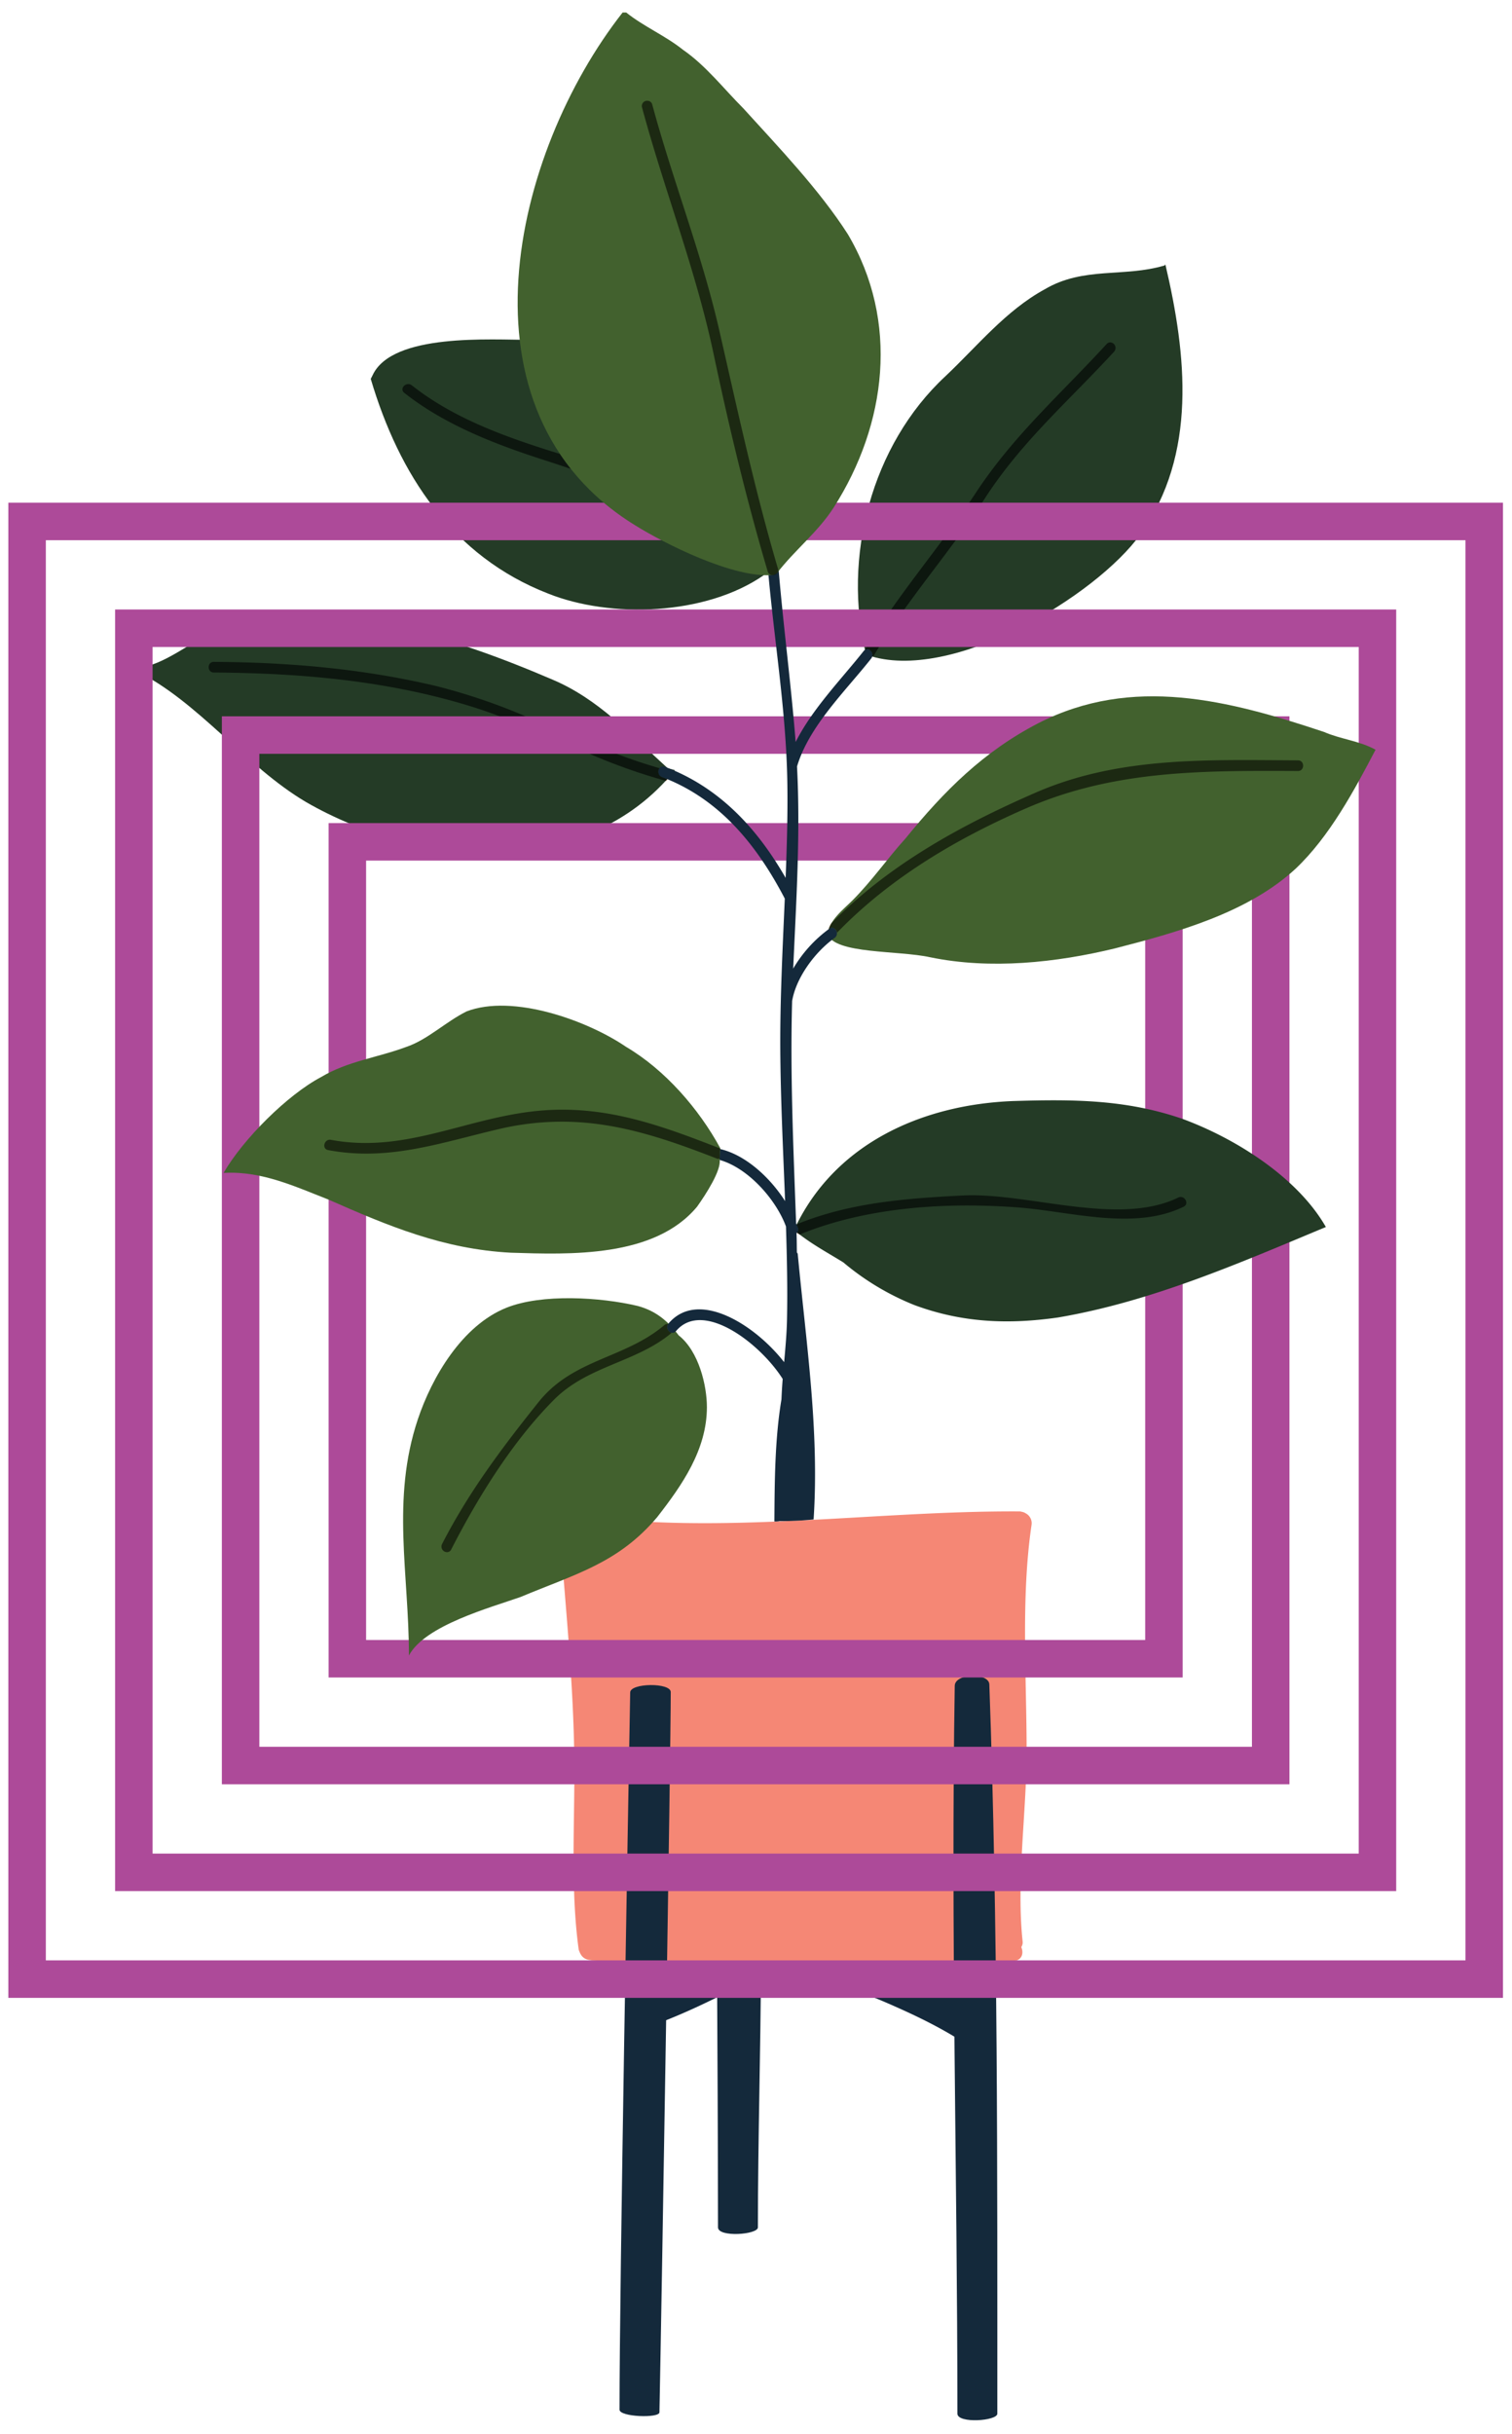
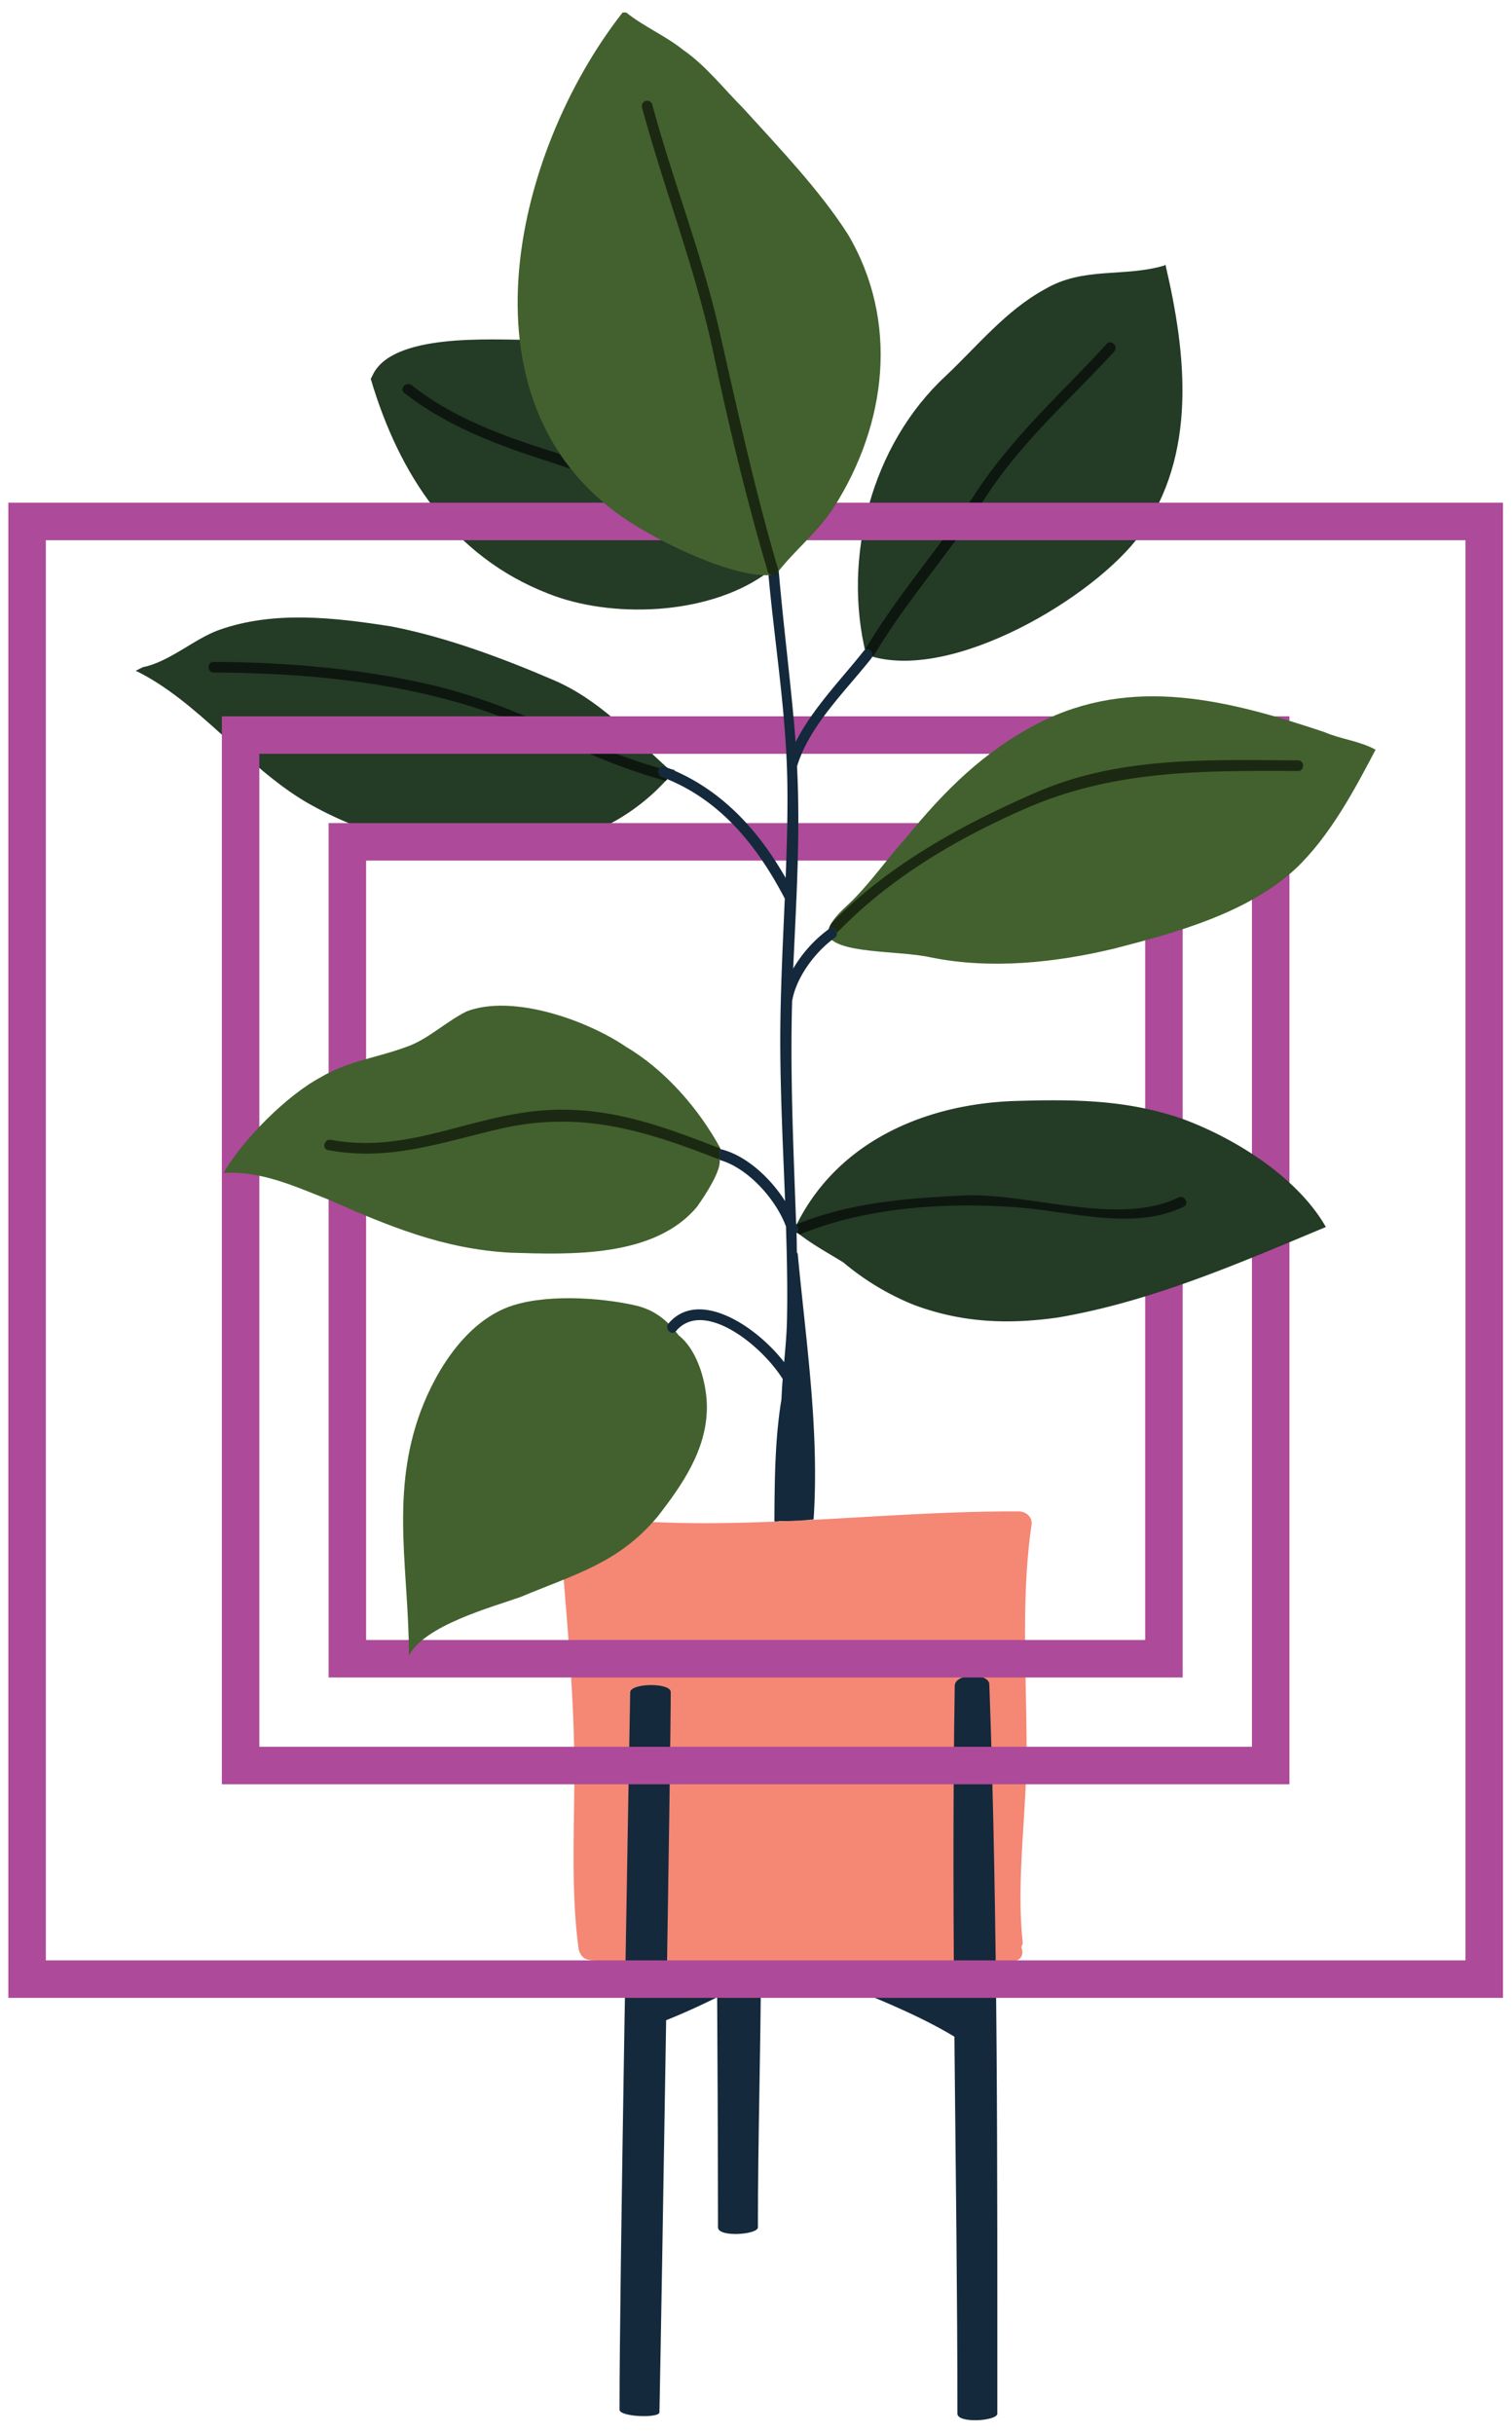
<svg xmlns="http://www.w3.org/2000/svg" width="527" height="848" viewBox="0 0 527 848">
  <defs>
    <clipPath id="clip-path">
      <rect id="Rectangle_344" data-name="Rectangle 344" width="527" height="848" transform="translate(697 105)" fill="none" />
    </clipPath>
    <clipPath id="clip-path-2">
      <rect id="Rectangle_342" data-name="Rectangle 342" width="901" height="901" transform="translate(0 0)" fill="none" />
    </clipPath>
  </defs>
  <g id="Mask_Group_1" data-name="Mask Group 1" transform="translate(-697 -105)" clip-path="url(#clip-path)">
    <g id="Group_396" data-name="Group 396" transform="translate(-219 -2384.758)">
      <g id="Group_250" data-name="Group 250" transform="translate(729 2474.758)">
        <g id="Group_249" data-name="Group 249" transform="translate(0 0)" clip-path="url(#clip-path-2)">
          <path id="Path_884" data-name="Path 884" d="M193.535,702.746h-7.556c.162,30.749.335,61.508.355,92.27,0,3.555,13.906,2.541,13.906,0,0-30.779.96-61.521,1.078-92.27Z" transform="translate(250.924 -3.953)" fill="#14293b" />
          <path id="Path_885" data-name="Path 885" d="M238.454,699.162c-3.315,1.456-6.617,3.031-9.9,4.64a3.721,3.721,0,0,0-2.136-.976c-14.9-1.5-29.492,1.652-44.283,3.018a3.793,3.793,0,0,0-3.707,3.714c-.2,6.1-.233,12.206-.233,18.3a3.655,3.655,0,0,0,.216,1.075c-.885,2.6.987,6.019,4.244,4.822,20.4-7.414,39.616-19.445,59.544-28.187,4.373-1.92.588-8.307-3.744-6.407" transform="translate(232.391 -13.311)" fill="#14293b" />
          <path id="Path_886" data-name="Path 886" d="M256.234,730.123c-.635-.433-1.3-.818-1.943-1.234.01-.152.078-.264.078-.419-.1-6.745-1.146-13.426-1.484-20.145a3.342,3.342,0,0,0,.091-1.183c-.115-.875-.22-1.744-.362-2.619-.487-3.048-4.153-3.285-6.086-1.609a3.431,3.431,0,0,0-.733-.179c-14.629-.6-29.157-2.514-43.823-1.4a3.706,3.706,0,0,0-1.984.794c-3.329-.507-6.59,3.521-3.41,6,7.729,6.046,16.934,8.708,25.869,12.568,10.452,4.525,20.655,9.358,30.053,15.832,3.944,2.724,7.648-3.707,3.734-6.41" transform="translate(273.057 -8.114)" fill="#14293b" />
          <path id="Path_887" data-name="Path 887" d="M334.5,660.933a3.887,3.887,0,0,0-2.068-4.052,3.234,3.234,0,0,0-.906-.419c-.091-.02-.193-.031-.28-.057a3.653,3.653,0,0,0-.791-.166c-51.447-.324-105.047,8.59-156.194,1.054a4.059,4.059,0,0,0-4.16,5.819c1.963,26.606,4.785,53.13,5.032,79.834.206,21.6-1.4,44.523,1.521,65.894a3.378,3.378,0,0,0,.25.716c.041.112.078.21.122.324a2.885,2.885,0,0,0,.284.547,3.828,3.828,0,0,0,2.927,2.061c26.974,3.606,56.209.47,83.456.47,21.114,0,44.121,3.376,64.965-.128,2.646-.456,3.119-2.862,2.257-4.792a2.986,2.986,0,0,0,.47-2.034c-2.244-21.155,1.4-44.868,1.4-66.307,0-25.572-2.031-53.465,1.72-78.766" transform="translate(212.039 -114.63)" fill="#f58775" />
          <path id="Path_888" data-name="Path 888" d="M193.78,676.58c0-3.359-14.085-3.2-14.139.118-.676,39.464-3.731,206.012-3.714,249.906,0,2.558,13.865,3.031,13.913.919.821-40.708,3.94-230.482,3.94-250.944" transform="translate(227.006 -72.027)" fill="#14293b" />
          <path id="Path_889" data-name="Path 889" d="M222.872,676.176c-.145-4.173-11.98-3.947-12.058.47-1.386,85.771.9,169.072.933,253.617,0,3.508,13.909,2.541,13.909,0,0-84.47.23-170.164-2.785-254.087" transform="translate(308.957 -74.29)" fill="#14293b" />
          <path id="Path_890" data-name="Path 890" d="M150.9,547.916c6.792-14.842,41.414-12.365,55.019-12.365l81.459,81.912c-20.408,14.22-53.644,15.143-75.275,6.488-33.378-12.98-51.927-41.414-61.832-74.795Z" transform="translate(165.952 -402.137)" fill="#243b26" />
          <path id="Path_891" data-name="Path 891" d="M128.506,581.383c9.27-1.855,17.917-9.884,26.582-12.983,19.157-6.792,40.187-4.319,59.96-1.227,19.168,3.7,38.954,11.125,56.253,18.546,16.079,6.8,27.211,19.161,40.184,30.9l2.474.622c-30.9,38.325-89.019,34-128.577,11.128-21.02-12.368-37.713-35.236-59.352-45.743Z" transform="translate(108.282 -333.923)" fill="#243b26" />
          <path id="Path_892" data-name="Path 892" d="M155.588,540c-1.551,0-2.9,1.876-1.406,3.055,14.325,11.314,32.144,18.089,49.393,23.628q4.39,1.414,8.678,2.879-2.023-2.55-3.808-5.221c-18.249-5.661-36.673-12.091-51.643-23.909a1.944,1.944,0,0,0-1.213-.432m121.785,66.421a1.658,1.658,0,0,0,.443.061c.041,0,.081,0,.122-.007-.186-.017-.375-.034-.564-.054" transform="translate(173.726 -391.178)" fill="#0d170f" />
          <path id="Path_893" data-name="Path 893" d="M203.374,663.642c-8.371-33.851,1.845-73.069,27.65-97.035,11.128-10.5,21.02-22.868,34.615-30.289,13.527-8,27.63-4.075,41.769-8.3l.274-.355c7.418,31.526,11.128,66.151-8.658,93.966-15.362,21.513-66.009,52.147-95.135,42.167l-.378.48c-.047-.206-.081-.4-.128-.608l-.02-.01Z" transform="translate(285.502 -420.527)" fill="#243b26" />
          <path id="Path_894" data-name="Path 894" d="M135.333,568.641c-2.379,0-2.376,3.7.01,3.714,30.279.186,60.6,2.818,89.678,11.818,3.356,1.038,6.684,2.2,9.993,3.433H244a210.265,210.265,0,0,0-31.2-10.554c-25.561-6.042-51.221-8.252-77.461-8.411h-.01" transform="translate(126.178 -323.036)" fill="#0d170f" />
-           <path id="Path_895" data-name="Path 895" d="M181.238,580.729c-.182.2-.365.405-.551.6.118.03.237.064.355.094.132-.206.226-.429.358-.632l-.162-.068" transform="translate(238.332 -294.274)" fill="#ffd4b5" />
          <path id="Path_896" data-name="Path 896" d="M182.224,578.12h-9.388a204.376,204.376,0,0,0,26.531,9.422c.186-.2.368-.4.551-.608-.6-.247-1.213-.487-1.828-.72a2.018,2.018,0,0,1-.865-3.082c-5.052-1.44-10.047-3.146-15-5.012" transform="translate(219.652 -300.482)" fill="#0d170f" />
          <path id="Path_897" data-name="Path 897" d="M172.564,574.254h-8.989c10.533,3.94,20.874,8.7,31.3,13.068h9.388c-10.625-4-21.09-8.718-31.695-13.068" transform="translate(197.617 -309.681)" fill="#0d170f" />
          <path id="Path_898" data-name="Path 898" d="M261.134,535.7a1.656,1.656,0,0,0-1.237.588c-15.994,17.417-32.476,31.867-45.577,51.8q-1.151,1.749-2.328,3.477h4.481q.532-.806,1.054-1.612c12.814-19.817,29.258-33.909,44.993-51.038a1.94,1.94,0,0,0-1.385-3.214" transform="translate(312.815 -401.414)" fill="#0d170f" />
          <path id="Path_899" data-name="Path 899" d="M201.251,567.392l-.02.051.027-.02-.007-.03" transform="translate(287.214 -326.008)" fill="#ffd4b5" />
          <path id="Path_900" data-name="Path 900" d="M232.892,556.1h-4.677c-9.266,12.477-18.877,24.612-26.94,38.1l-.037.068.007.034a1.345,1.345,0,0,1,.75-.23,2.057,2.057,0,0,1,1.778,2.575,1.442,1.442,0,0,0,.7-.578c8.455-14.136,18.738-26.8,28.42-39.967" transform="translate(287.23 -352.88)" fill="#0d170f" />
          <path id="Path_901" data-name="Path 901" d="M223.065,552.231h-4.484c-3.028,4.444-6.174,8.773-9.361,13.068H213.9c3.15-4.282,6.231-8.617,9.168-13.068" transform="translate(306.222 -362.081)" fill="#0d170f" />
        </g>
      </g>
      <path id="Path_902" data-name="Path 902" d="M443.6,882.948H145.922V585.264H443.6ZM158.99,869.883H430.538V598.332H158.99Z" transform="translate(884.615 2191.274)" fill="#ad4a99" />
-       <path id="Path_903" data-name="Path 903" d="M507.012,946.354h-372.1v-372.1h372.1ZM147.977,933.29H493.944V587.322H147.977Z" transform="translate(858.417 2165.078)" fill="#ad4a99" />
-       <path id="Path_904" data-name="Path 904" d="M570.423,1009.766H123.9V563.242H570.423ZM136.968,996.7H557.359V576.31H136.968Z" transform="translate(832.216 2138.876)" fill="#ad4a99" />
+       <path id="Path_903" data-name="Path 903" d="M507.012,946.354h-372.1v-372.1h372.1ZM147.977,933.29H493.944V587.322H147.977" transform="translate(858.417 2165.078)" fill="#ad4a99" />
      <path id="Path_905" data-name="Path 905" d="M112.889,1073.175H633.833V552.231H112.889ZM125.957,565.3H620.771v494.812H125.957Z" transform="translate(806.017 2112.677)" fill="#ad4a99" />
      <g id="Group_252" data-name="Group 252" transform="translate(729 2474.758)">
        <g id="Group_251" data-name="Group 251" transform="translate(0 0)" clip-path="url(#clip-path-2)">
          <path id="Path_906" data-name="Path 906" d="M158.711,676.522c4.951-14.832,15.467-32.763,30.914-38.95,12.365-4.944,32.759-3.7,45.75-.619,6.184,1.693,10.31,5.008,14.268,10.24,7.066,5.573,9.844,17.556,9.844,25,0,14.842-8.661,27.207-17.319,38.329-13.592,16.072-28.427,19.789-47.595,27.819-10.513,3.714-33.385,9.895-38.94,20.4,0-28.43-6.194-54.4,3.079-82.216" transform="translate(173.898 -166.936)" fill="#42612e" />
-           <path id="Path_907" data-name="Path 907" d="M236.343,636.906a1.61,1.61,0,0,0-1.078.406c-13.909,11.737-31.773,11.709-43.817,26.774-12.686,15.86-24.382,31.378-33.672,49.528a1.948,1.948,0,0,0,1.757,2.8,1.583,1.583,0,0,0,1.443-.939c9.317-18.188,21.32-37.6,35.831-52.18,11.855-11.929,28.731-12.939,41.062-23.351a2.005,2.005,0,0,1-1.284-3.025,1.952,1.952,0,0,0-.243-.017" transform="translate(183.288 -160.609)" fill="#1c2912" />
          <path id="Path_908" data-name="Path 908" d="M270.557,614.1c20.4-.615,38.944-.615,58.723,6.184,18.549,6.8,40.18,20.394,50.072,37.71-29.667,12.358-60.578,25.96-93.344,31.522-17.306,2.477-33.381,1.859-50.075-4.326a90.838,90.838,0,0,1-24.73-14.839c-4.941-3.082-10.344-5.948-15.447-9.895l-1.855-1.234c13.6-29.681,43.888-43.891,76.657-45.124" transform="translate(269.77 -215.481)" fill="#243b26" />
          <path id="Path_909" data-name="Path 909" d="M194.293,627.492l-.088.091c.27.2.52.439.8.629l.209-.088c-.061-.044-.125-.095-.186-.142Z" transform="translate(270.496 -183.009)" fill="#ffd4b5" />
          <path id="Path_910" data-name="Path 910" d="M255.269,623.637c-1.085,0-2.156.023-3.2.077-19.8,1.01-39.231,2.45-57.76,9.983l-.047.139-.054.081c.169.406.345.811.47,1.21a1.489,1.489,0,0,1-.378,1.538l.737.49c.064.047.125.1.186.145,18.059-7.37,38.541-10.1,58.473-10.1,5.965,0,11.878.243,17.667.679,11.567.879,24.618,3.9,37.007,3.9,7.262,0,14.295-1.038,20.671-4.147,1.855-.9.71-3.406-1.01-3.406a1.957,1.957,0,0,0-.855.206c-6.313,3.075-13.6,4.129-21.3,4.129-8.337,0-17.174-1.233-25.835-2.464s-17.14-2.46-24.764-2.46" transform="translate(270.494 -192.181)" fill="#0d170f" />
          <path id="Path_911" data-name="Path 911" d="M197.377,655.087c.612-4.941,5.556-8.648,8.648-11.74,6.8-6.8,12.368-14.839,18.542-21.638,13.612-16.694,27.207-30.289,46.365-40.191,32.773-16.691,66.154-8.029,99.535,3.1,5.566,2.467,12.365,3.089,17.934,6.177-7.424,14.22-16.076,30.292-27.822,41.424-16.687,15.451-41.424,22.253-63.052,27.815-20.408,4.941-43.283,7.421-64.3,3.089-11.128-2.47-33.219-1.048-35.851-8.036" transform="translate(278.043 -314.583)" fill="#42612e" />
          <path id="Path_912" data-name="Path 912" d="M198.527,595.594c-.162.166-.324.331-.483.5l-.03.111c-.2.5-.378,1.01-.547,1.524.037-.027.071-.054.108-.078a11.194,11.194,0,0,1,.953-2.055" transform="translate(278.255 -258.905)" fill="#ffd4b5" />
          <path id="Path_913" data-name="Path 913" d="M342.454,578.765c-24.862,0-49.491,1.169-72.812,11.345-26.156,11.4-51.2,25.132-71.189,45.526a11.21,11.21,0,0,0-.956,2.055c.071-.047.139-.1.206-.145a1.676,1.676,0,0,1,.977-.345,1.88,1.88,0,0,1,1.7,1.754c18.448-19.1,41.627-32.78,65.918-43.367,27.42-11.953,55.016-13.044,84.024-13.044q5.343,0,10.753.034h.007c2.379,0,2.376-3.707-.007-3.714-6.208-.027-12.419-.1-18.617-.1" transform="translate(278.329 -298.947)" fill="#1c2912" />
          <path id="Path_914" data-name="Path 914" d="M182.179,631.5c19.1,7.184,32.256,21.577,42.1,38.711.422-10.888.757-21.783.6-32.689-.355-26.126-4.978-52.133-7.036-78.147-.186-2.389,3.525-2.376,3.71,0,1.669,21.2,4.535,42.3,6.218,63.495,5.819-11.584,16.008-21.969,23.7-31.688,1.484-1.886,4.086.763,2.619,2.616-8.9,11.277-21.682,23.537-25.842,37.612,1.23,23.405-.287,47.007-1.335,70.419a45.793,45.793,0,0,1,12.564-13.882c1.947-1.4,3.8,1.822,1.865,3.194-6.695,4.778-13.288,13.585-14.754,21.729l-.041.068c-.733,25.9.453,51.741,1.386,77.627.216.574.5,1.159.679,1.727a1.545,1.545,0,0,1-.541,1.7l.037,1.193c.068,1.842.047,3.68.095,5.525.1.2.287.325.3.574,2.9,30.813,7.57,61.43,5.525,92.466a113.741,113.741,0,0,1-11.824.575,6.8,6.8,0,0,1-1.849.118c.1-14.082.159-28.627,2.467-42.532.095-2.366.243-4.735.433-7.11-7.742-12.284-27.788-27.788-37.169-16.7-1.561,1.825-4.163-.808-2.629-2.622,10.3-12.156,30.157.439,40.3,13.47.453-5.039.9-10.013,1-14.805.23-10.821-.02-21.648-.358-32.479-3.788-10.189-14.629-21.952-25.291-23.659-2.352-.388-1.352-3.957.987-3.585,9.219,1.494,18.38,9.591,24,18.417-.686-17.745-1.575-35.47-1.676-53.218-.085-17.4.814-34.787,1.565-52.184-9.645-18.519-22.706-34.791-42.8-42.343-2.21-.838-1.26-4.427.987-3.582" transform="translate(236.549 -349.344)" fill="#14293b" />
          <path id="Path_915" data-name="Path 915" d="M202.009,501.69h1.237c6.184,4.944,13.6,8.036,19.783,12.98,8.04,5.559,14.217,13.6,21.026,20.4,12.352,13.6,26.568,28.437,36.463,43.891,17.927,30.289,13.605,66.147-4.937,95.2-5.566,8.655-13.609,14.832-19.786,22.885l-1.23.608c-13.761,1.4-38.339-11.122-48.227-17.309-64.3-39.565-42.661-129.814-4.329-178.656" transform="translate(202.006 -482.336)" fill="#42612e" />
          <path id="Path_916" data-name="Path 916" d="M193.831,559.372c-.112.142-.223.287-.331.429l-1.23.6c-.22.024-.443.041-.669.058a2.014,2.014,0,0,0,2.23-1.091" transform="translate(264.3 -345.09)" fill="#081217" />
          <path id="Path_917" data-name="Path 917" d="M180.173,510.792a1.823,1.823,0,0,0-1.875,2.295c7.8,28.921,18.664,56.324,24.923,85.775,5.475,25.842,11.429,50.711,18.891,75.934a1.731,1.731,0,0,0,1.321,1.257c.223-.017.446-.034.666-.058l1.23-.6c.112-.145.22-.287.331-.429a1.718,1.718,0,0,0,.024-1.156c-8.121-27.478-14.007-54.854-20.418-82.879-6.164-26.957-16.211-52.238-23.4-78.82a1.689,1.689,0,0,0-1.7-1.314" transform="translate(232.473 -460.679)" fill="#1c2912" />
          <path id="Path_918" data-name="Path 918" d="M169.083,628.956c9.273-5.562,19.789-6.793,29.671-10.5,7.421-2.487,13.609-8.661,21.02-12.371,16.082-6.174,42.039,3.092,55.638,12.371,13.612,8.03,25.355,21.625,32.769,35.23l-.193,4.011c.622,3.714-4.755,12.061-7.84,16.39-14.842,17.927-44.509,16.694-64.914,16.072-23.49-1.237-42.654-9.269-63.674-18.549-11.135-4.322-22.878-9.888-35.855-9.273h-.615c6.789-11.747,22.25-27.19,33.993-33.385" transform="translate(129.841 -238.691)" fill="#42612e" />
          <path id="Path_919" data-name="Path 919" d="M186.312,618.821l-.007.149.061.014.02-.088Z" transform="translate(251.699 -203.64)" fill="#ffd4b5" />
          <path id="Path_920" data-name="Path 920" d="M186.317,618.864l-.017.334c.027-.1.054-.213.078-.321l-.061-.013" transform="translate(251.687 -203.538)" fill="#081217" />
          <path id="Path_921" data-name="Path 921" d="M228.5,614.811a90.28,90.28,0,0,0-11.182.7c-20.053,2.491-37.673,10.908-57.452,10.908a65.2,65.2,0,0,1-12.064-1.1,1.982,1.982,0,0,0-.392-.037c-2.055,0-2.8,3.2-.595,3.609a71.745,71.745,0,0,0,13.345,1.227c15.677,0,30.161-4.8,46.135-8.533a95.868,95.868,0,0,1,21.966-2.592c18.529,0,35.362,5.556,54.178,12.916a.774.774,0,0,0,.287.054,3.178,3.178,0,0,0,.541-.1c.017-.625.057-1.24.014-1.865a3.417,3.417,0,0,1,.159-1.146l.017-.335.007-.149-.044-.041c-18.654-7.3-35.649-13.511-54.918-13.511" transform="translate(154.551 -213.181)" fill="#1c2912" />
        </g>
      </g>
    </g>
  </g>
</svg>